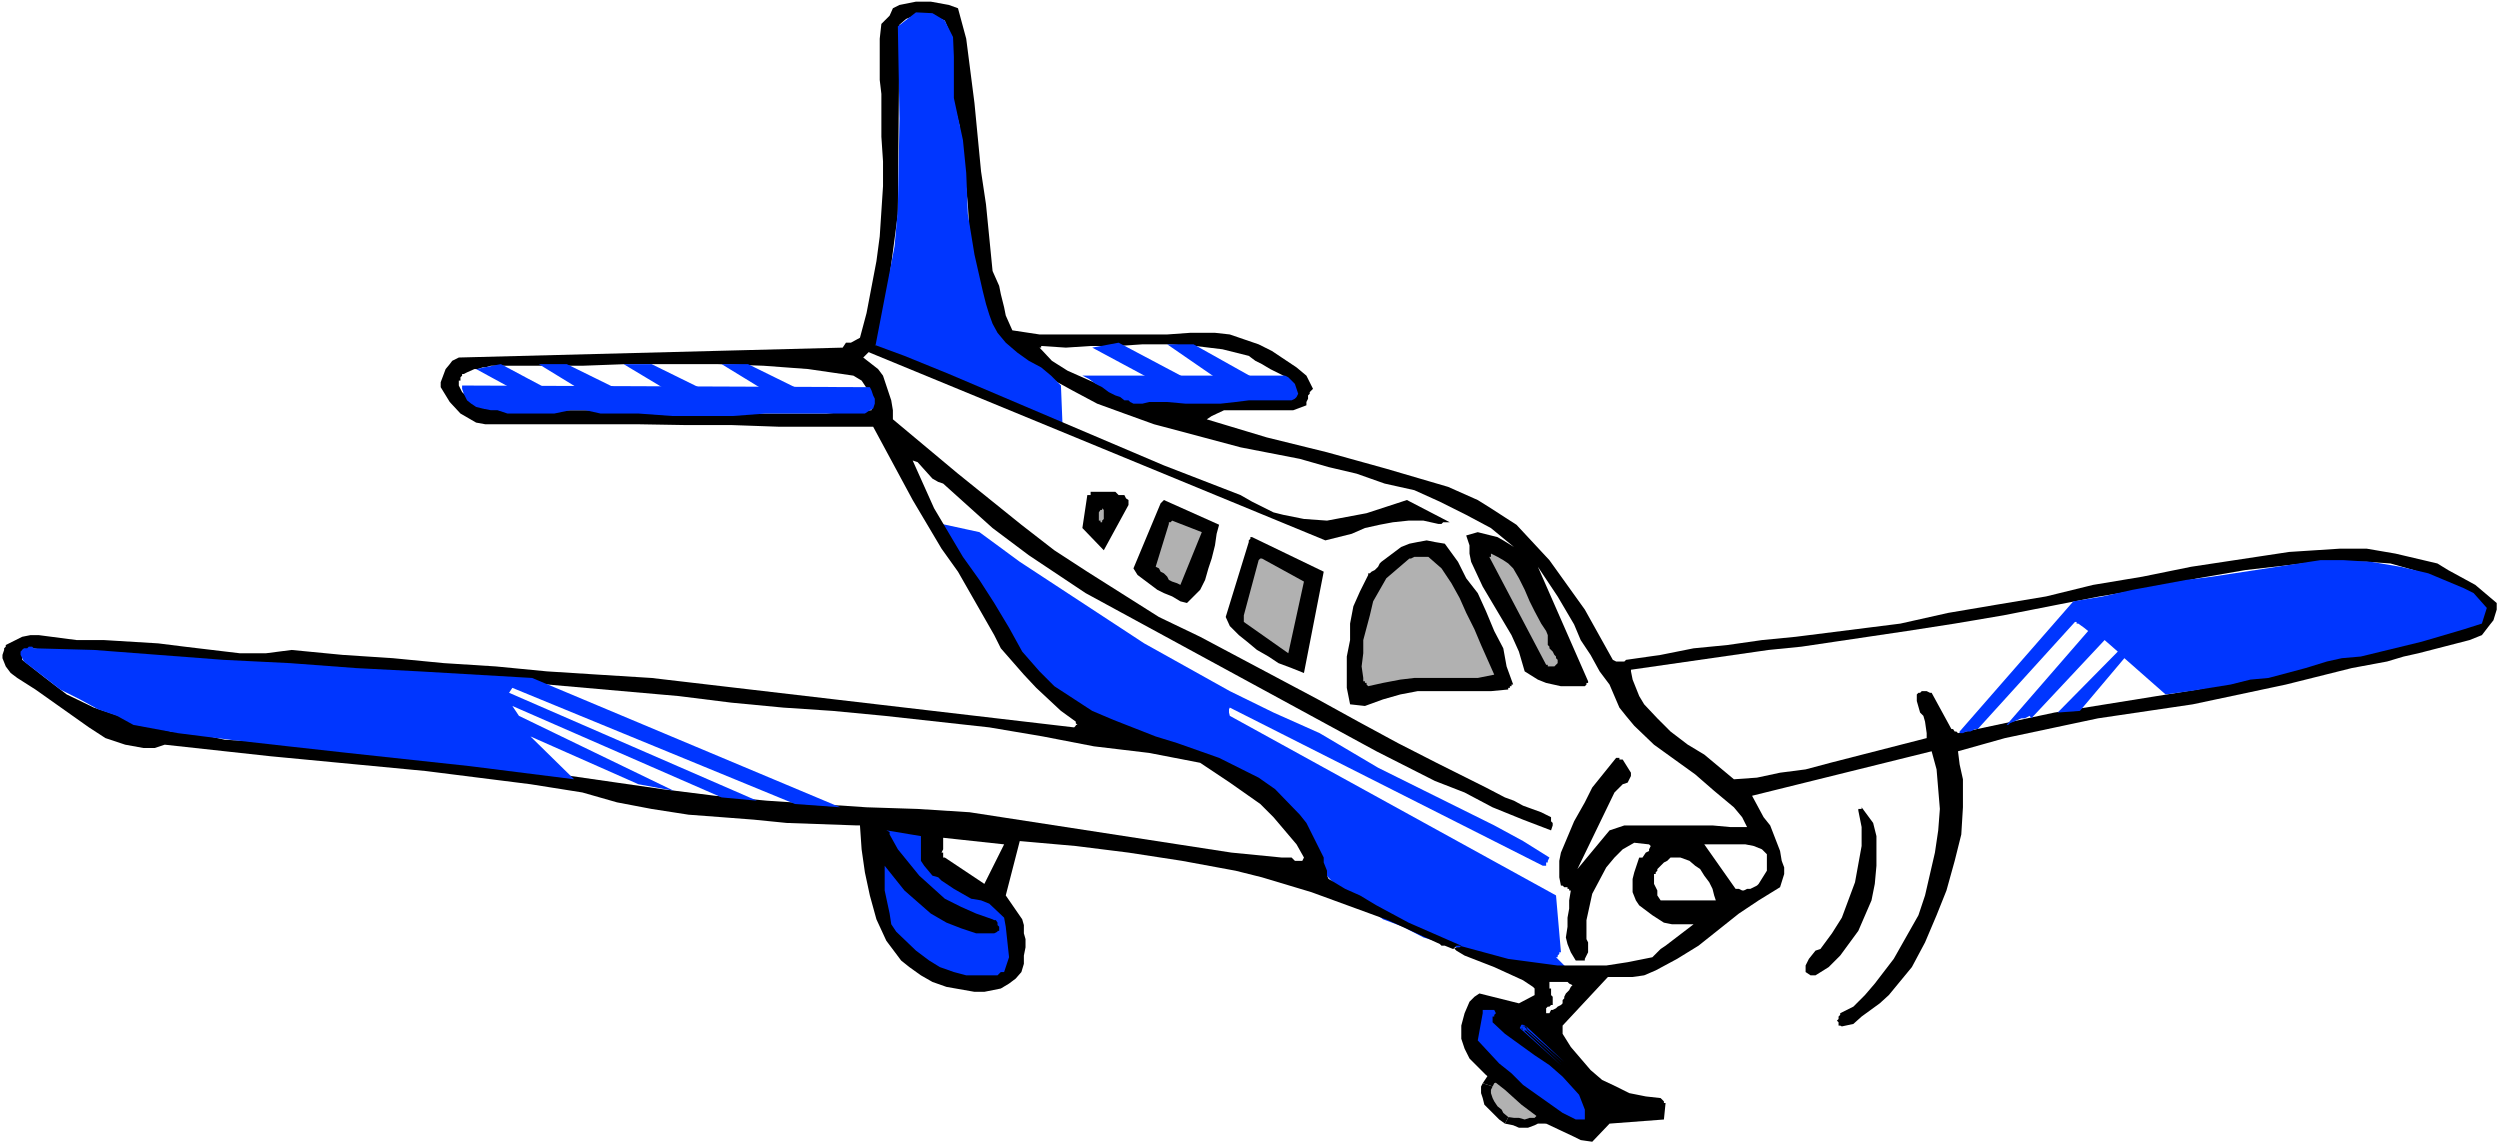
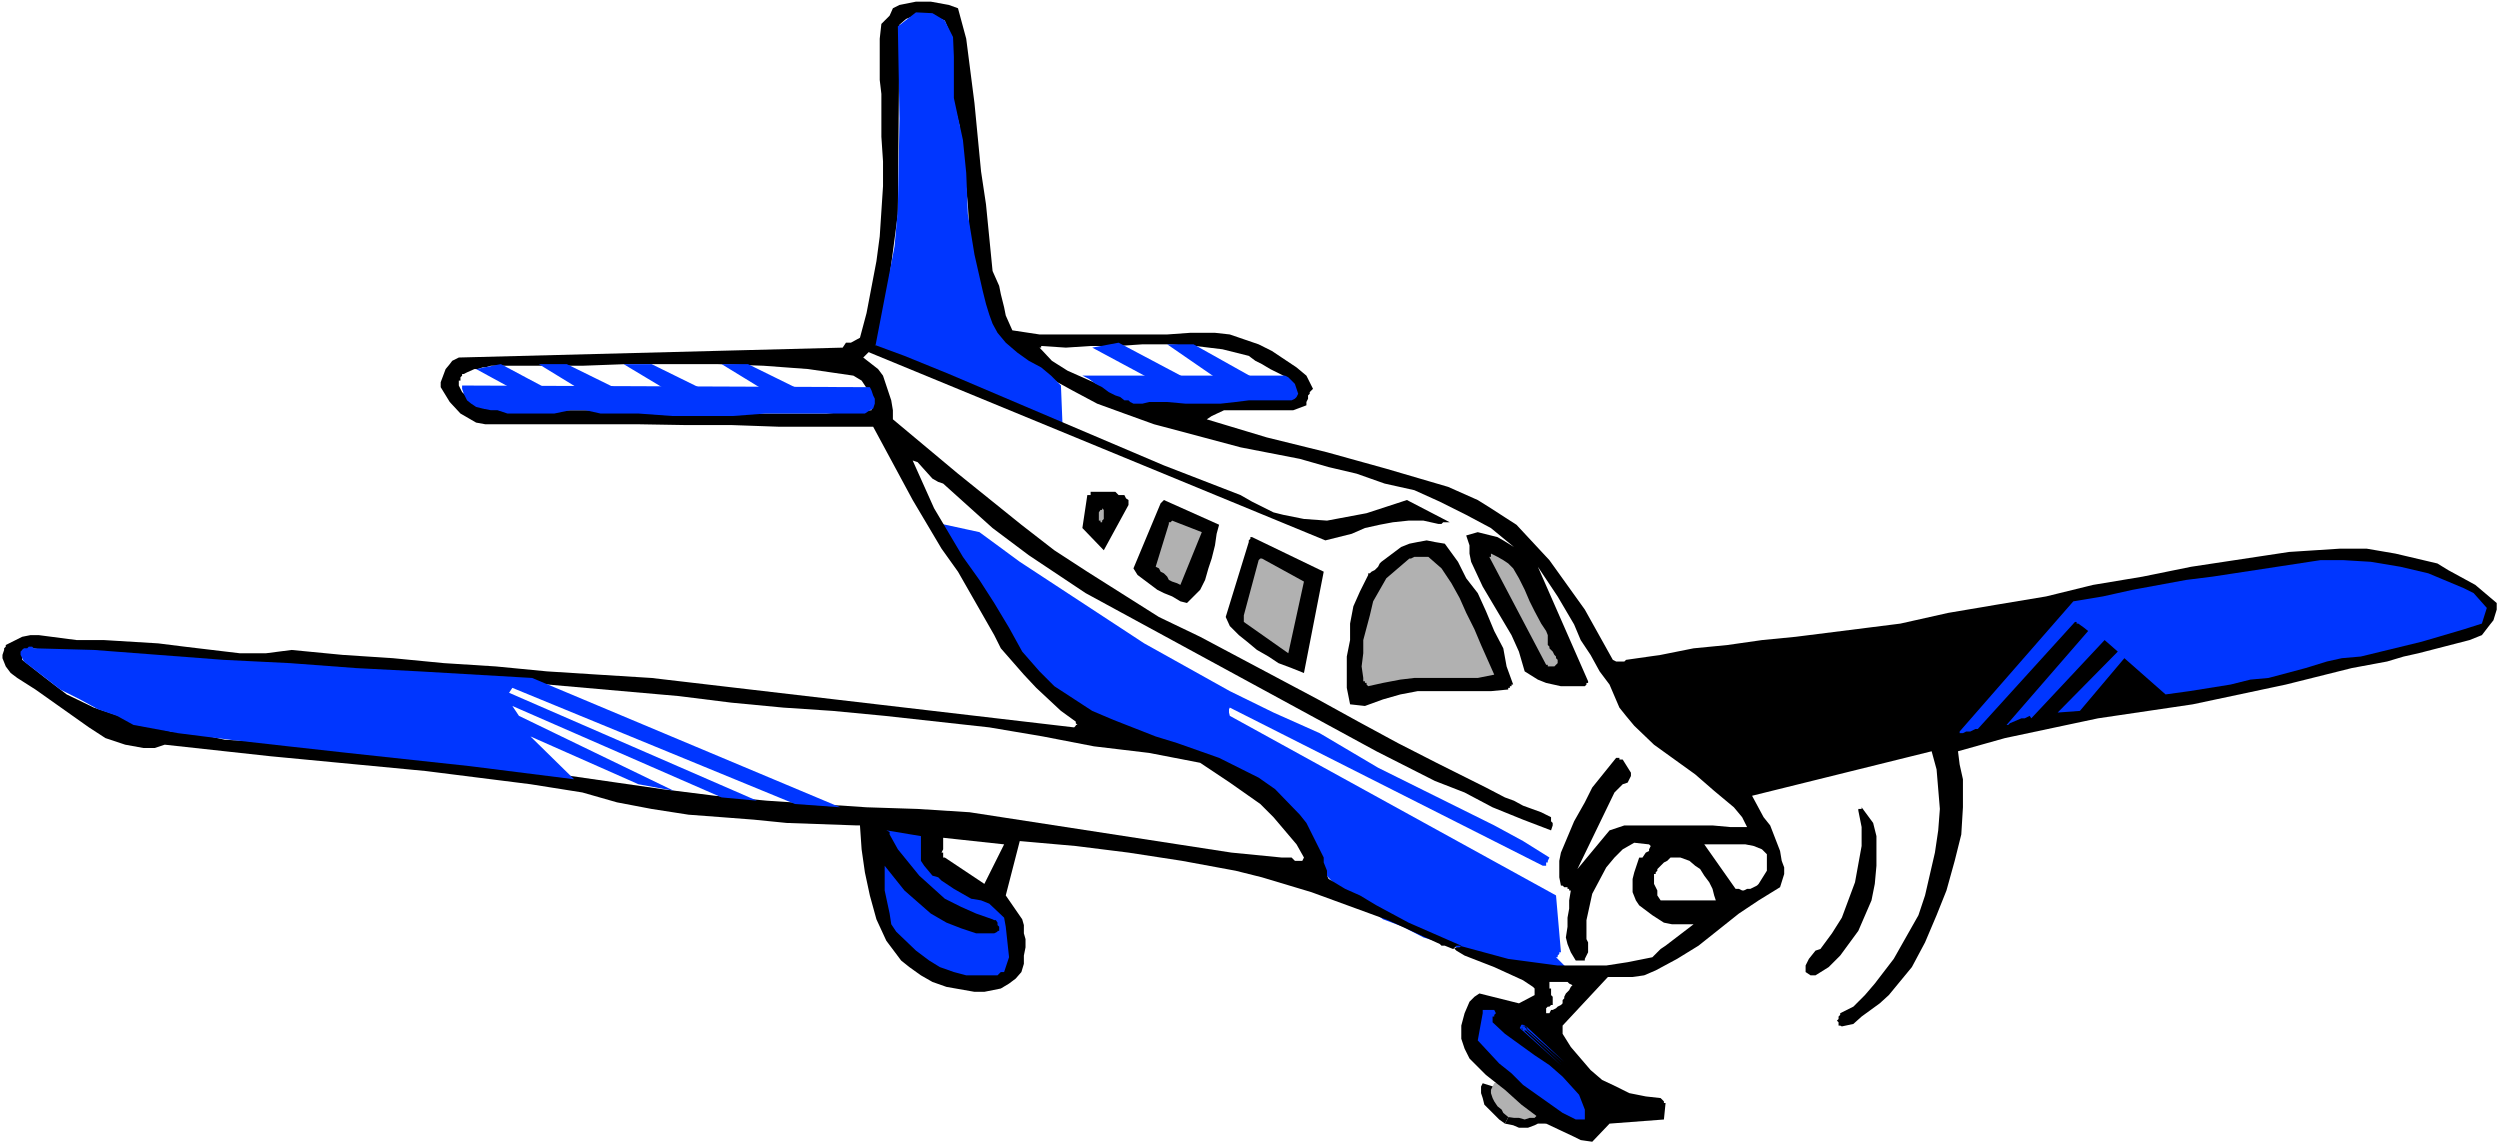
<svg xmlns="http://www.w3.org/2000/svg" fill-rule="evenodd" height="224.634" preserveAspectRatio="none" stroke-linecap="round" viewBox="0 0 3035 1390" width="490.455">
  <style>.brush0{fill:#fff}.pen1{stroke:none}.brush1{fill:#000}.brush2{fill:#b1b1b1}.brush3{fill:#0036ff}</style>
  <path class="pen1 brush0" d="M0 1390h3035V0H0v1390z" />
-   <path class="pen1 brush1" d="m1883 1351 2-6v-8l-2-6-2-8-4-4-6-6-6-6-10-4-8 16 4 4h4l2 4 4 2v4l2 2v4l-2 2 22 10z" />
+   <path class="pen1 brush1" d="m1883 1351 2-6v-8l-2-6-2-8-4-4-6-6-6-6-10-4-8 16 4 4h4l2 4 4 2l2 2v4l-2 2 22 10z" />
  <path class="pen1 brush1" d="m1827 1364 10 2 7 3h11l8-3 4-2h10l2-7 4-6-22-10-2 2-2 2-2 2h-14l-4-2-10 19z" />
  <path class="pen1 brush1" d="m1800 1315-2 4v8l2 6 2 8 6 6 6 6 6 6 7 5 10-19-4-2-4-2-4-4v-6l-2-2v-2l2-4-25-8z" />
-   <path class="pen1 brush1" d="m1855 1303-8-4-9-2h-9l-6 2-9 2-6 2-4 6-4 6 25 8 2-4h20l8-16z" />
  <path class="pen1 brush2" d="m1851 1311 8 4 4 4 4 4 4 4v4l2 6v4l-2 6v4l-4 2-4 4h-6l-6 2-7-2h-6l-7-1-6-5-2-4-5-4-4-6-2-4-2-6v-4l2-4 2-4 4-2 5-4h4l6-2 5 2h6l7 2z" />
-   <path class="pen1 brush0" d="m1132 416 233 74 286 67 176 68 106 128 91 135 133 116-68 97-77 67-228-26-531-380-139-167-87-165 105-14z" />
  <path class="pen1 brush3" d="M1143 637v6l12 27 14 28 16 26 18 29 18 26 43 48 20 20 76 57 75 40 34 16 37 14 34 15 32 10 11 22 7 20 15 16 15 16 39 28 20 15 24 9 25 13 72 22 49 12 48 6h2l2-4-12-12h2v-2l2-2v-2h2l-6-69-396-218-1-4v-4l1-2 380 192h4v-4h2v-2l2-4-32-20-35-19-141-70-71-42-56-25-53-26-104-58-151-99-49-36-46-10v1z" />
  <path class="pen1 brush1" d="M1772 1148h-4l-2 2v2l2 2 10 6 36 14 35 16 12 8 2 2v8l-19 10-48-12-6 4-6 6-6 14-4 15v16l4 12 6 12 20 20 23 18 20 18 20 15 10 8 34 16 8 4 14 2 21-22 66-5 2-20h-2v-2l-4-4-18-2-20-4-16-8-17-8-14-12-12-14-12-14-10-16v-10l55-59h30l14-2 14-6 26-14 26-16 49-39 24-16 26-16 5-16v-8l-3-8-2-12-12-31-8-10-14-26 218-54 6 22 4 48-2 26-4 27-12 52-8 24-30 53-23 30-12 14-14 14-16 8v2l-2 2v3l-2 2 2 2v4h2l2 1 14-3 10-9 22-16 11-10 28-34 16-30 14-33 12-30 10-36 8-32 2-33v-34l-4-18-2-16 57-16 113-24 115-17 113-24 80-20 43-8 20-6 18-4 62-16 15-6 10-13 4-5 4-13v-8l-26-22-33-18-13-8-17-4-34-8-35-6h-32l-62 4-119 18-59 12-60 10-57 14-60 10-59 10-58 13-127 16-41 4-42 6-41 4-40 8-42 6-2 2h-10l-4-2-34-61-43-60-40-43-14-9-17-11-16-10-36-16-75-22-72-20-73-18-73-22 6-4 15-7h84l16-6v-4l2-4v-4l2-2v-2l4-4-8-16-12-10-30-20-16-8-35-12-18-2h-30l-28 2h-155l-33-5-8-18-2-10-4-16-2-10-8-18-8-81-6-40-8-83-10-78-10-37-11-4-22-4h-18l-20 4-8 4-4 9-10 10-2 18v50l2 17v52l2 30v30l-4 61-4 30-12 63-8 30-11 6h-6l-4 6-466 12-8 4-3 4-5 6-6 16v6l11 18 13 14 19 11 11 2h184l59 1h56l57 2h115l48 89 35 59 20 28 44 77 8 16 28 32 15 16 30 28 18 13v2l2 2h-2v1l-2 2-513-60-64-4-63-4-62-6-63-4-62-6-61-4-62-6-31 4h-32l-67-8-32-4-66-4H93l-46-6H37l-10 2-20 10v2l-2 2v2l-2 6v4l4 10 6 8 8 6 22 14 65 46 20 13 24 8 22 4h14l12-4 128 14 189 18 127 16 63 10 42 12 42 8 45 7 40 3 39 3 40 4 85 3h4l2 29 4 28 6 28 8 29 12 26 18 24 10 8 14 10 14 8 17 6 34 6h12l20-4 10-6 8-6 7-8 3-10v-10l2-10v-10l-2-7v-10l-2-7-20-29 17-66 68 6 64 8 65 10 65 12 32 8 60 18 93 34 63 29 2 2h4l10 4 4-2h4l2-2-64-28-39-21-20-12-18-8-20-12-2-4v-6l-4-10v-6l-7-14-14-28-8-10-30-31-20-14-48-24-51-18-26-8-51-20-26-11-46-30-18-18-21-24-16-29-18-30-18-28-20-28-35-59-26-58 6 2 18 20 7 4 6 2 20 18 40 36 44 33 69 46 353 192 71 36 36 14 34 18 37 15 34 13 2-6v-3l-2-2v-5l-12-6-22-8-11-6-11-4-23-12-12-6-48-24-47-24-48-26-49-27-143-76-50-24-87-55-40-26-40-31-77-62-79-66v-11l-2-12-10-30-6-8-18-14 22-22 20-152 2-230 8-7 10-4h4l4-3h8l21 9 5 12 5 24v60l8 32 10 95 2 35 4 32 22 80 8 15 10 12 30 24 51 28 30 16 33 12 36 13 34 9 71 19 72 14 35 10 34 8 34 12 36 8 31 14 32 16 30 16 28 23-13-8-7-4-24-6-14 4 4 12v10l2 10 14 30 35 59 9 20 7 24 16 10 10 4 18 4h29l2-2v-2h2v-2l-61-139 12 18 12 18 20 34 8 19 12 18 11 20 12 16 6 14 6 14 8 10 10 12 24 23 50 36 23 20 24 20 10 12 6 12h-20l-22-2h-107l-18 6-39 47 45-93 10-10 6-2 4-8v-4l-10-16h-4v-2h-4l-29 36-9 18-13 23-16 38-2 10v20l2 10h2l2 2h4v2h2v2h2l-2 12v10l-2 11v11l-2 13 2 8 4 10 6 10h11v-2l4-8v-12l-2-4v-23l7-32 17-32 10-12 10-10 14-8 18 2 2 2-2 4v2l-4 2-4 6h-4l-6 18-2 8v16l4 10 4 6 16 12 14 9 10 2h26l-34 26-6 4-10 10-30 6-26 4h-59l-60-8-59-16z" />
  <path class="pen1 brush0" d="m1262 422 15 16 19 12 18 8 18 8 20 8 18 6 23 4 20 2 40 2 39-2 40-4 38-4v-10l-4-6-8-6-8-4-8-4-10-6-8-4-8-6-32-8-33-4-34-2h-30l-30 2h-33l-30 2-30-2v2h-2z" />
  <path class="pen1 brush3" d="m1080 1013 10 18 26 32 31 28 20 10 18 8 20 7 2 1h2l2 3v3l2 2v5h-2v1l-4 2h-22l-18-6-18-7-19-11-16-14-16-14-24-30v30l6 28 2 13 6 9 24 23 16 12 13 8 17 6 15 4h38l4-4h4l6-18-4-37-2-11-18-17-10-4-12-2-21-12-15-10-4-4-7-2-10-12-4-6v-30l-42-7 4 2v3z" />
  <path class="pen1 brush1" d="m1320 601-6 40 26 27 30-55v-6l-3-2-2-4h-7l-4-4h-30v4h-4z" />
  <path class="pen1 brush2" d="M1334 622v10h2v2h2v-2l2-2v-11l-2-2v2h-2l-2 3z" />
  <path class="pen1 brush0" d="M1145 1019v12l-2 4h2v6h2l48 32 24-48-74-8v2z" />
  <path class="pen1 brush1" d="m1409 611-33 79 5 8 8 6 8 6 8 6 8 4 10 4 10 6 8 2 8-8 8-8 6-12 4-14 4-12 4-16 2-14 3-11-67-30-2 2-2 2z" />
  <path class="pen1 brush2" d="m1419 636-16 52 4 2 2 4 4 2 4 4 2 4 4 2 6 2 4 2 26-64-36-14-2 2h-2v2z" />
  <path class="pen1 brush1" d="m1516 658-28 91 5 11 11 11 10 8 12 10 14 8 12 8 16 6 15 6 24-123-87-42h-2v2l-2 2v2z" />
  <path class="pen1 brush2" d="m1528 680-18 67v8l54 38 19-87-51-28h-2l-2 2z" />
  <path class="pen1 brush1" d="m1661 698-10 20-8 18-4 21v20l-4 20v38l4 20 18 2 22-8 21-6 21-4h89l21-2v-2h2v-2h2v-2h2l-8-22-4-22-11-21-10-24-10-22-14-18-10-20-16-22-12-2-10-2-11 2-10 2-10 4-8 6-8 6-8 6-2 2-2 4-2 2-2 2-4 2-2 2h-2v2z" />
  <path class="pen1 brush2" d="m1683 702-8 14-8 14-4 17-4 15-4 15v16l-2 16 2 14v4h2v2h2v2l2 2 18-4 21-4 17-2h77l20-4-8-18-8-18-8-19-10-20-8-18-10-18-12-18-16-14h-17l-4 2h-2l-28 24zm125-26 69 131h2v2h8l2-2 2-2v-4l-2-2v-2l-2-2-2-4-2-2-2-2v-2l-2-2v-12l-2-5-6-9-8-15-6-12-6-14-7-14-7-12-6-6-6-4-7-4-8-4v4h-2z" />
-   <path class="pen1 brush0" d="m1980 815 2 10 8 20 6 10 16 17 16 16 21 16 20 12 36 30 28-2 28-6 31-4 30-8 117-30v-6l-2-14-2-7-4-4-4-14v-8l2-2h2l2-2h6l4 2h2l24 44h2l2 3h2l2 2 117-25 174-28 56-12 57-12 81-22 68-12 24-6 23-7 19-9 17-13v-10l-12-10-41-22-30-10-28-8-29-2h-60l-87 10-58 10-58 12-61 10-117 23-59 10-58 9-128 19-40 4-167 24v2z" />
  <path class="pen1 brush3" d="m1800 1230-6 33 26 28 15 12 14 14 48 34 16 8h11v-12l-7-18-20-22-16-14-18-12-36-26-15-14v-7h2v-2l2-2-2-4h-14v4zm51 18 46 43-50-45h2l2 2z" />
  <path class="pen1 brush3" d="M1853 1246h-4l-1 1v3h1l46 43 4-4-50-44-2 4h2l-2-1 2 2 1 1h2l1-1 1-1v-1l-1-1v-1l-2-1-2-1h-2l-2 4 50 45 4-4-46-43z" />
  <path class="pen1 brush0" d="M1883 1200v8l2 2v10h-2l-2 2h-2l-2 2v6h4l2-4h2l4-2 2-2 4-2 2-2v-4l2-2v-2l2-4 2-2 2-2 2-4 2-2-4-2-2-2h-22v8h2zm129-143-2 2v2h-2v12l2 4 2 4v6l4 6h67l-2-6-2-8-4-8-6-8-5-8-6-4-7-6-11-4h-12l-4 4-4 2-4 4-4 4v2zm57-32 38 54h4l4 2h2l4-2h4l4-2 4-2 2-2 10-16v-20l-6-6-10-4-10-2h-50z" />
  <path class="pen1 brush1" d="m2256 984 4 20v23l-8 44-16 43-12 19-14 19-6 2-8 10-4 8v8l6 4h6l16-10 14-14 22-30 16-37 4-20 2-22v-36l-4-16-14-19v2h-4v2z" />
  <path class="pen1 brush3" d="M2379 888v2h4l4-2h5l6-3h3l118-130h2v2h2l7 5 5 4-99 114h2l2-2 14-6h4l6-3 2 3 89-95 16 14-73 74 27-2 54-64 50 44 29-4 50-8 24-6 22-2 45-12 26-8 18-4 23-2 74-18 51-15 22-7 6-19-16-18-12-6-43-18-34-8-36-6-33-2h-28l-131 20-32 4-65 12-36 8-36 6-138 158z" />
  <path class="pen1 brush0" d="M27 795v6l28 22 26 20 33 16 30 10 30 11 34 8 33 3 32 7 137 8 36 4h33l32 4 35 6 64 10 194 28 64 8 63 6 121 8 62 2 63 4 318 49 61 6h12l4 4h9l2-4-9-16-28-33-16-16-37-26-18-12-18-12-62-12-67-8-62-12-65-11-127-14-63-6-60-4-63-6-64-8-250-22-63-4-58-2-43-6-113-6h-38l-39-2-40-4-40-6-14 2-14-2H97l-28-4H55l-16-2-12 2v6z" />
  <path class="pen1 brush3" d="m25 795 4 8 26 20 18 14 24 12 22 12 23 8 20 11 54 10 63 8 71 8 72 8 148 16 127 16-53-52 131 58 43 8-188-91-8-12 254 111 43 4-301-131 4-6 343 141 55 4-374-157-137-8-77-4-80-6-81-4-157-12-73-2-2-2h-4l-2 2h-4l-4 4v4z" />
  <path class="pen1 brush0" d="m561 456-2 2v4h-2v6l4 8 13 12 15 8 19 2h175l109 4h111l55-4v-12l-4-12-8-12-10-6-55-8-54-4-57-2H761l-54 2H596l-7 2h-3l-6 2h-4l-9 4-4 2h-2v2z" />
  <path class="pen1 brush3" d="m561 468 495 2 2 4 2 6 2 4v6l-2 6-4 2-6 4H929l-39 3h-74l-41-3h-46l-18-4h-19l-19 4h-57l-12-4h-8l-10-2-8-2-6-4-5-4-2-4-2-4-2-6v-4zm753-12h246l4 2 4 4 4 4 2 6 2 6-2 4-2 2-4 2h-52l-16 2-18 2h-43l-22-2h-22l-8 2h-11l-4-2-2-2h-5l-5-4-6-2-8-4-8-6-8-4-8-6-8-4z" />
  <path class="pen1 brush3" d="m578 448 44 24 46 2-60-32-30 6zm748-26 67 36 48 2-83-44-32 6zm-672 20 49 30 50 2-65-32h-34zm763-24 58 40 49 2-75-42h-32zm-660 24 50 30 49 2-65-32h-34zm119 0 49 30 48 2-65-32h-32zm214-410 22-17 20 1 15 9 10 20 1 24v50l11 51 4 40 2 50 8 49 10 44 4 16 4 13 4 11 6 11 10 12 14 12 14 10 15 8 12 10 12 12 2 50-228-94 24-125 4-45 2-110-2-112z" />
  <path class="pen1 brush1" d="m1046 424 563 232 32-8 16-7 18-4 16-3 19-2h18l18 4h4l2-2h8l-52-27-49 16-48 9-28-2-25-5-12-3-26-13-14-8-93-36-261-111-54-22-38-14h-12l-2 2v4z" />
</svg>